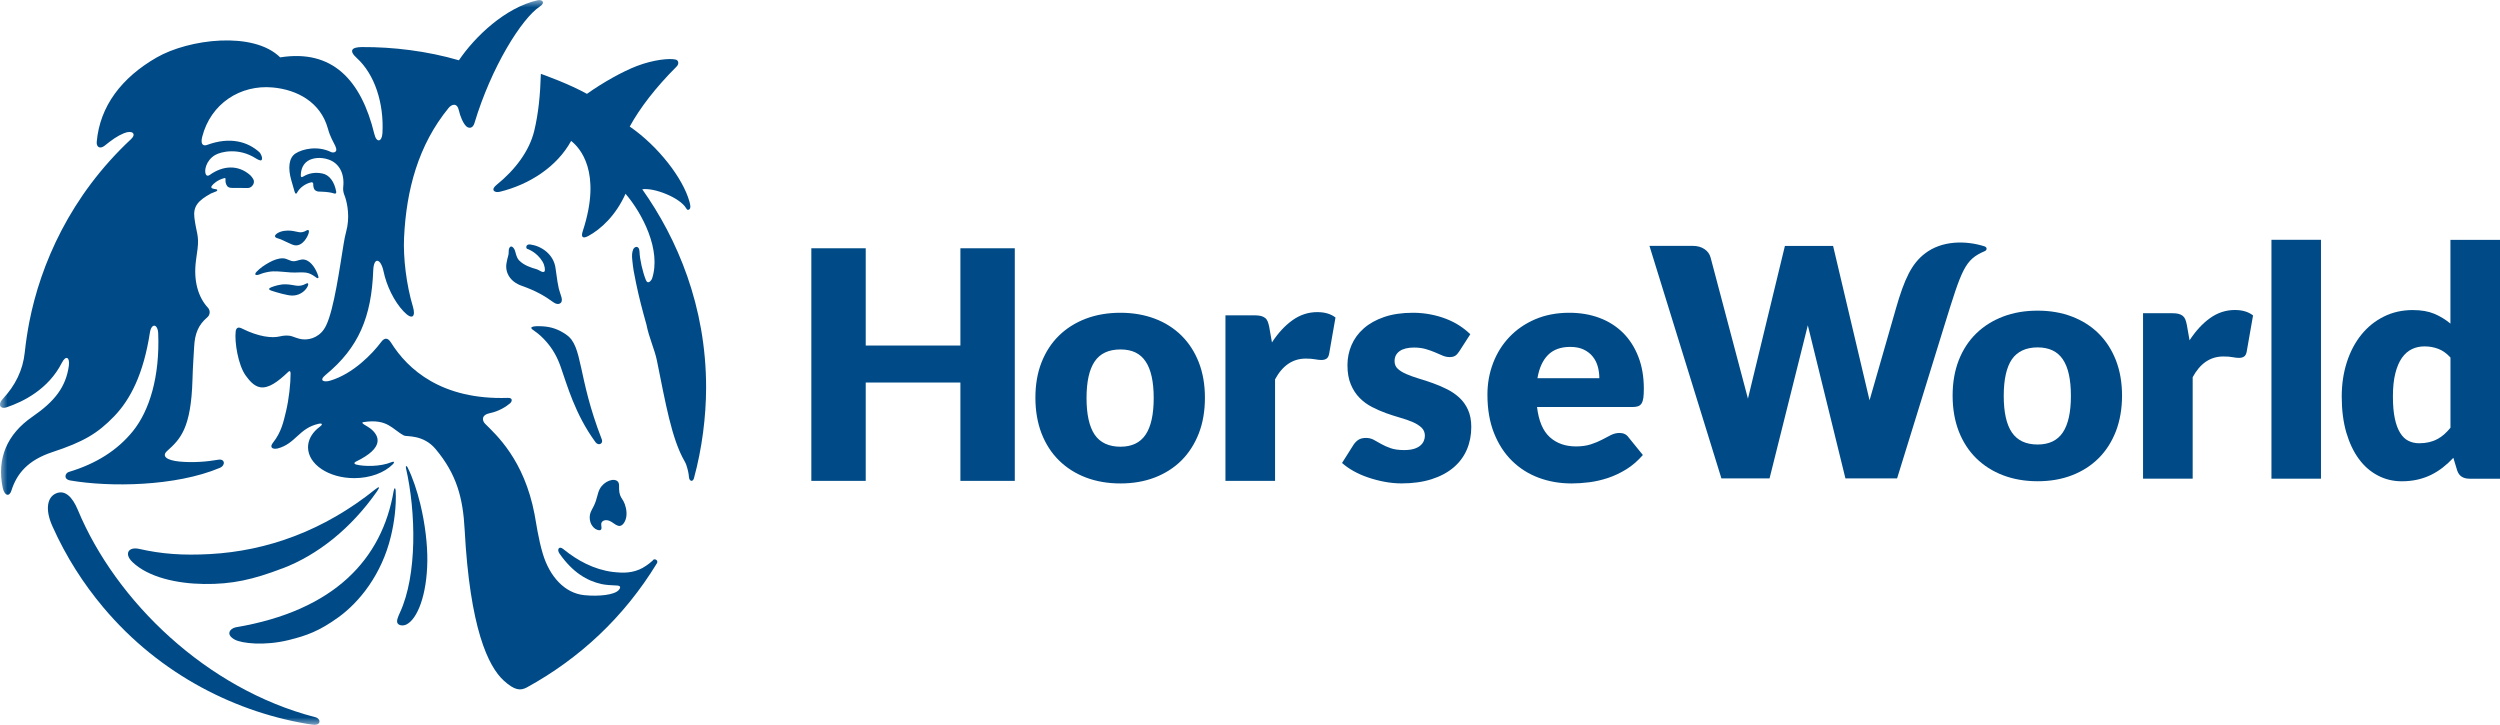
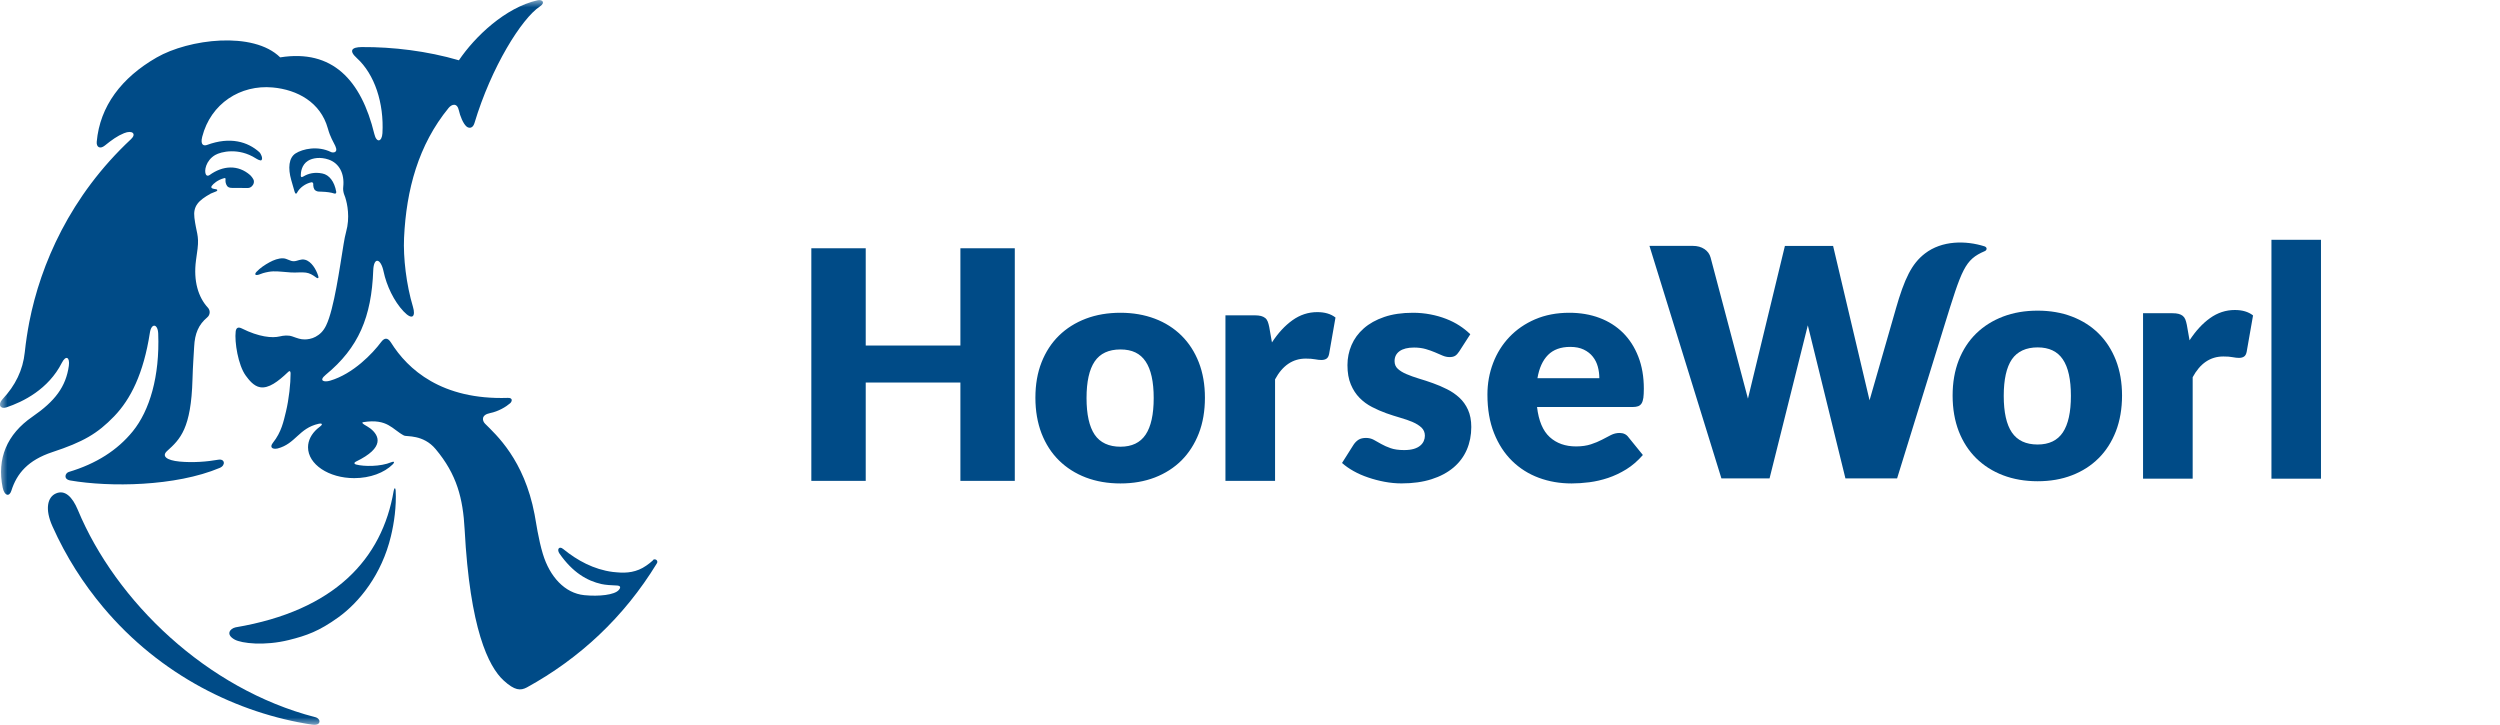
<svg xmlns="http://www.w3.org/2000/svg" width="169" height="49" viewBox="0 0 169 49" fill="none">
  <g clip-path="url(#clip0_180_1064)">
    <mask id="mask0_180_1064" style="mask-type:luminance" maskUnits="userSpaceOnUse" x="0" y="0" width="169" height="49">
-       <path d="M169 0H0V49H169V0Z" fill="white" />
-     </mask>
+       </mask>
    <g mask="url(#mask0_180_1064)">
      <path d="M41.768 32.559C41.52 32.278 40.837 32.519 40.551 33.041C40.371 33.37 40.382 33.713 40.14 34.205C40.021 34.446 39.929 34.578 39.885 34.771C39.831 35.002 39.885 35.283 39.964 35.429C40.066 35.619 40.208 35.762 40.375 35.816C40.64 35.904 40.698 35.789 40.647 35.514C40.586 35.188 40.966 35.036 41.35 35.287C41.541 35.412 41.727 35.575 41.907 35.551C42.128 35.524 42.295 35.212 42.339 34.927C42.394 34.557 42.288 34.137 42.145 33.876C42.057 33.719 41.921 33.58 41.87 33.285C41.816 32.963 41.904 32.712 41.768 32.559Z" fill="#004B87" />
      <path d="M35.253 19.314C36.205 19.65 36.8 19.989 37.415 20.437C37.741 20.675 38.084 20.526 37.955 20.088C37.792 19.525 37.772 19.762 37.554 18.127C37.428 17.18 36.589 16.624 35.844 16.526C35.525 16.485 35.542 16.794 35.637 16.821C35.637 16.821 36.276 17.021 36.674 17.683C36.834 17.947 36.874 18.297 36.8 18.358C36.67 18.463 36.453 18.249 36.286 18.202C35.885 18.09 35.413 17.937 35.083 17.594C34.903 17.391 34.869 17.109 34.815 16.953C34.767 16.817 34.692 16.716 34.614 16.678C34.465 16.604 34.376 16.834 34.387 17.004C34.404 17.258 34.315 17.316 34.237 17.805C34.135 18.429 34.489 19.043 35.253 19.314Z" fill="#004B87" />
      <path d="M43.403 12.797C44.215 12.665 45.962 13.367 46.377 14.066C46.445 14.181 46.492 14.229 46.598 14.154C46.73 14.056 46.642 13.764 46.604 13.621C46.163 12.044 44.494 9.879 42.57 8.556C43.253 7.304 44.331 5.903 45.738 4.499C45.914 4.322 45.884 4.071 45.663 4.024C45.255 3.932 44.195 4.027 43.056 4.461C42.101 4.824 40.732 5.591 39.678 6.344C39.097 6.022 38.383 5.703 37.785 5.459C37.095 5.177 36.562 4.991 36.562 4.991C36.521 6.395 36.402 7.644 36.117 8.838C35.79 10.195 34.839 11.474 33.554 12.509C33.153 12.834 33.418 13.055 33.792 12.963C35.76 12.482 37.642 11.294 38.608 9.527C39.182 9.971 40.715 11.61 39.396 15.62C39.267 16.01 39.369 16.166 39.763 15.956C40.603 15.508 41.626 14.575 42.285 13.099C43.417 14.415 44.728 16.916 44.072 18.856C44.015 18.962 43.797 19.264 43.661 18.928C43.44 18.381 43.247 17.52 43.233 17.028C43.219 16.546 42.883 16.665 42.805 16.855C42.723 17.055 42.706 17.275 42.744 17.601C42.808 18.202 42.839 18.375 42.998 19.141C43.192 20.084 43.437 21.014 43.699 21.94C43.869 22.822 44.256 23.623 44.409 24.38C44.99 27.24 45.398 29.645 46.271 31.168C46.319 31.25 46.36 31.328 46.394 31.43C46.506 31.762 46.557 32.03 46.574 32.254C46.598 32.546 46.836 32.597 46.91 32.332C47.464 30.31 47.729 28.152 47.733 26.215C47.739 20.685 45.772 16.119 43.417 12.797" fill="#004B87" />
      <path d="M38.291 22.629C37.748 22.256 37.269 22.09 36.643 22.056C36.297 22.035 35.644 22.039 36.042 22.31C36.453 22.592 36.674 22.809 36.929 23.097C37.357 23.582 37.663 24.125 37.89 24.763C38.336 26.012 38.856 27.979 40.256 29.893C40.453 30.161 40.8 29.998 40.681 29.699C39.029 25.462 39.416 23.406 38.295 22.636" fill="#004B87" />
      <path d="M19.933 16.583C20.452 16.651 20.792 16.023 20.87 15.749C20.921 15.562 20.837 15.511 20.738 15.569C20.317 15.823 20.15 15.647 19.671 15.596C19.419 15.569 19.018 15.589 18.743 15.772C18.509 15.932 18.57 16.051 18.75 16.102C19.161 16.224 19.698 16.553 19.933 16.583Z" fill="#004B87" />
      <path d="M20.697 19.172C20.177 19.464 19.922 19.236 19.324 19.219C18.933 19.209 18.549 19.335 18.328 19.423C18.155 19.494 18.142 19.579 18.328 19.643C18.729 19.779 19.402 19.966 19.708 19.979C20.663 20.02 21.071 18.965 20.701 19.172" fill="#004B87" />
    </g>
    <mask id="mask1_180_1064" style="mask-type:luminance" maskUnits="userSpaceOnUse" x="0" y="0" width="169" height="49">
      <path d="M169 0H0V49H169V0Z" fill="white" />
    </mask>
    <g mask="url(#mask1_180_1064)">
      <path d="M17.35 18.361C17.129 18.605 17.329 18.646 17.605 18.527C17.825 18.432 18.152 18.378 18.152 18.378C18.257 18.358 18.366 18.348 18.471 18.344C18.842 18.331 19.226 18.395 19.681 18.419C20.058 18.439 20.381 18.388 20.68 18.429C20.932 18.463 21.136 18.585 21.326 18.727C21.55 18.897 21.544 18.751 21.509 18.646C21.377 18.229 21.058 17.662 20.609 17.557C20.33 17.489 20.116 17.649 19.875 17.659C19.599 17.669 19.419 17.469 19.127 17.462C18.818 17.455 18.495 17.581 18.22 17.73C17.907 17.9 17.57 18.124 17.346 18.371" fill="#004B87" />
      <path d="M21.285 48.474C13.978 46.581 7.837 40.661 5.261 34.469C4.887 33.57 4.381 33.095 3.783 33.356C3.208 33.604 3.025 34.415 3.541 35.569C4.476 37.662 5.648 39.467 6.974 41.048C10.838 45.658 16.072 48.22 21.112 48.99C21.724 49.085 21.727 48.576 21.289 48.474" fill="#004B87" />
-       <path d="M19.097 38.425C21.459 37.523 23.722 35.742 25.489 33.211C25.697 32.912 25.656 32.851 25.37 33.078C21.849 35.904 18.016 37.245 14.203 37.455C12.33 37.557 10.916 37.448 9.407 37.105C8.683 36.943 8.374 37.438 8.952 37.994C10.039 39.036 11.983 39.453 13.778 39.477C15.691 39.504 17.115 39.178 19.093 38.422" fill="#004B87" />
      <path d="M44.144 37.876C43.994 38.015 43.841 38.13 43.685 38.239C43.046 38.686 42.366 38.754 41.707 38.69L41.418 38.663C40.14 38.496 39.029 37.893 38.067 37.109C37.795 36.888 37.625 37.139 37.822 37.421C38.71 38.697 39.688 39.267 40.667 39.484C40.919 39.541 41.343 39.569 41.673 39.579C41.938 39.586 41.993 39.694 41.829 39.884C41.547 40.217 40.49 40.332 39.498 40.233C38.176 40.101 37.163 38.982 36.698 37.448C36.395 36.451 36.229 35.257 36.137 34.771C35.433 31.067 33.53 29.384 32.789 28.641C32.599 28.447 32.507 28.05 33.129 27.925C33.693 27.813 34.21 27.501 34.485 27.26C34.621 27.141 34.686 26.883 34.329 26.897C29.853 27.046 27.562 24.967 26.434 23.162C26.203 22.792 25.979 22.836 25.765 23.121C25.187 23.898 23.875 25.272 22.318 25.733C21.917 25.852 21.516 25.75 22.019 25.336C24.249 23.504 25.115 21.411 25.231 18.28C25.265 17.347 25.741 17.452 25.931 18.358C26.131 19.311 26.634 20.366 27.28 21.048C27.899 21.703 28.103 21.364 27.916 20.743C27.464 19.236 27.253 17.415 27.314 16.078C27.464 12.828 28.283 9.791 30.329 7.294C30.533 7.047 30.903 6.918 31.022 7.471C31.1 7.827 31.304 8.353 31.535 8.55C31.692 8.682 31.957 8.702 32.072 8.326C33.214 4.526 35.263 1.255 36.494 0.438C36.895 0.17 36.65 -0.054 36.341 0.017C34.156 0.512 32.099 2.48 31.022 4.075C28.867 3.447 26.567 3.169 24.459 3.182C23.776 3.186 23.562 3.42 24.12 3.925C25.326 5.018 25.965 6.975 25.853 9.004C25.819 9.591 25.455 9.683 25.306 9.062C24.419 5.405 22.465 3.315 18.94 3.878C17.125 2.087 12.762 2.636 10.586 3.888C8.214 5.252 6.753 7.179 6.539 9.584C6.508 9.947 6.76 10.1 7.083 9.842C7.558 9.459 7.932 9.187 8.384 9.004C8.955 8.773 9.234 9.055 8.86 9.404C4.738 13.252 2.746 17.869 1.981 21.767C1.859 22.402 1.75 23.101 1.675 23.81C1.55 25.021 1.037 26.062 0.17 26.985C-0.173 27.352 0.031 27.671 0.421 27.542C1.563 27.165 3.273 26.313 4.177 24.532C4.459 23.979 4.734 24.152 4.653 24.733C4.456 26.14 3.725 27.114 2.192 28.169C0.466 29.357 -0.221 31.006 0.18 32.96C0.296 33.519 0.629 33.604 0.765 33.18C1.139 31.996 1.9 31.107 3.534 30.564C5.621 29.876 6.586 29.316 7.718 28.142C8.829 26.989 9.703 25.258 10.131 22.497C10.236 21.808 10.671 21.889 10.695 22.548C10.807 25.445 10.111 27.759 8.979 29.153C7.936 30.439 6.498 31.352 4.649 31.904C4.405 31.979 4.262 32.397 4.758 32.481C7.405 32.936 11.851 32.892 14.855 31.63C15.266 31.457 15.209 30.995 14.753 31.077C13.999 31.212 13.03 31.287 12.14 31.202C11.253 31.117 10.913 30.832 11.297 30.486C12.184 29.686 12.921 28.977 13.013 25.628C13.037 24.733 13.101 23.922 13.125 23.44C13.169 22.541 13.424 21.944 14.009 21.455C14.213 21.285 14.23 20.987 14.05 20.794C13.404 20.098 13.064 18.992 13.248 17.608C13.285 17.337 13.326 17.075 13.356 16.814C13.465 15.895 13.265 15.725 13.142 14.721C13.047 13.937 13.397 13.56 14.25 13.085C14.254 13.085 14.26 13.082 14.264 13.079C14.424 13.008 14.495 12.98 14.624 12.933C14.706 12.906 14.733 12.8 14.57 12.787C14.505 12.78 14.424 12.76 14.379 12.746C14.277 12.716 14.26 12.648 14.315 12.566C14.42 12.421 14.719 12.156 15.151 12.044C15.215 12.027 15.256 12.037 15.246 12.129C15.229 12.258 15.253 12.431 15.351 12.57C15.402 12.641 15.497 12.702 15.667 12.702C15.919 12.702 16.418 12.709 16.762 12.709C16.864 12.709 17.013 12.651 17.108 12.488C17.173 12.38 17.183 12.237 17.139 12.149C17.078 12.024 16.976 11.895 16.918 11.844C16.096 11.118 15.066 11.182 14.162 11.837C14.063 11.908 13.965 11.878 13.924 11.806C13.781 11.566 13.914 10.846 14.549 10.477C14.937 10.253 16.123 9.961 17.292 10.704C17.367 10.751 17.611 10.897 17.679 10.823C17.791 10.7 17.622 10.368 17.54 10.293C16.748 9.578 15.555 9.221 13.995 9.798C13.802 9.869 13.52 9.835 13.669 9.248C14.247 6.992 16.259 5.71 18.441 5.913C20.102 6.066 21.666 6.914 22.159 8.672C22.335 9.303 22.522 9.554 22.665 9.863C22.896 10.368 22.475 10.327 22.38 10.28C21.479 9.835 20.463 10.063 19.98 10.371C19.521 10.667 19.457 11.362 19.688 12.173C19.776 12.478 19.851 12.737 19.912 12.95C19.95 13.072 20.007 13.16 20.079 13.028C20.255 12.692 20.643 12.407 21.051 12.322C21.119 12.309 21.18 12.366 21.176 12.438C21.176 12.468 21.173 12.499 21.176 12.533C21.18 12.631 21.207 12.726 21.251 12.8C21.289 12.868 21.411 12.946 21.54 12.95C21.622 12.95 21.707 12.957 21.788 12.96C22.057 12.97 22.373 13.004 22.597 13.082C22.702 13.119 22.74 13.038 22.73 12.967C22.607 12.271 22.257 11.823 21.798 11.729C21.275 11.62 20.85 11.722 20.503 11.932C20.354 12.024 20.334 11.935 20.334 11.851C20.334 11.664 20.378 11.145 20.82 10.87C21.129 10.677 21.659 10.595 22.213 10.785C22.92 11.026 23.304 11.725 23.202 12.638C23.182 12.818 23.209 12.97 23.253 13.113C23.28 13.197 23.311 13.279 23.345 13.36V13.367C23.477 13.778 23.671 14.7 23.396 15.678C23.338 15.888 23.28 16.173 23.226 16.512C22.978 18.002 22.587 20.895 22.046 22.001C21.849 22.409 21.605 22.616 21.333 22.765C21.085 22.904 20.779 22.948 20.592 22.945C20.31 22.945 20.133 22.873 19.756 22.741C19.487 22.646 19.165 22.68 18.913 22.741C18.403 22.866 17.506 22.785 16.344 22.202C16.13 22.096 15.966 22.127 15.932 22.409C15.848 23.107 16.092 24.675 16.612 25.391C16.82 25.672 17.146 26.107 17.591 26.178C18.159 26.273 18.794 25.798 19.47 25.153C19.603 25.024 19.64 25.109 19.644 25.241C19.647 25.913 19.532 26.995 19.331 27.823C19.168 28.488 19.029 29.204 18.451 29.93C18.213 30.229 18.393 30.395 18.77 30.317C19.994 29.991 20.198 28.95 21.537 28.648C21.785 28.593 21.836 28.685 21.635 28.834C21.567 28.885 21.503 28.939 21.438 28.994C21.054 29.34 20.823 29.771 20.823 30.235C20.823 31.389 22.22 32.322 23.946 32.322C25.027 32.322 25.979 31.955 26.539 31.399C26.716 31.223 26.624 31.175 26.461 31.243C25.71 31.558 24.599 31.538 24.089 31.406C23.885 31.355 23.963 31.25 24.058 31.206C26.047 30.249 25.625 29.438 25.047 28.973C24.84 28.804 24.3 28.58 24.565 28.536C26.206 28.278 26.515 29.028 27.314 29.445C27.477 29.53 28.612 29.357 29.448 30.358C30.89 32.078 31.297 33.693 31.41 35.799C31.766 42.5 33.014 45.058 34.05 46.004C34.794 46.683 35.182 46.7 35.617 46.469C39.168 44.515 42.163 41.75 44.402 38.086C44.531 37.893 44.273 37.723 44.134 37.862" fill="#004B87" />
    </g>
    <path d="M26.614 33.177C25.832 37.777 22.634 41.275 15.926 42.408C15.548 42.493 15.229 42.89 15.871 43.239C16.334 43.49 17.866 43.677 19.525 43.266C20.728 42.968 21.578 42.663 22.866 41.736C24.279 40.722 25.809 38.839 26.427 36.244C26.645 35.338 26.804 34.232 26.747 33.16C26.736 32.963 26.651 32.949 26.614 33.18" fill="#004B87" />
-     <path d="M27.559 31.602C27.491 31.47 27.406 31.474 27.443 31.647C28.123 34.605 28.211 38.87 27.039 41.404C26.889 41.73 26.794 41.974 26.869 42.12C26.957 42.289 27.243 42.327 27.474 42.215C28.211 41.852 28.864 40.23 28.888 37.903C28.898 36.814 28.745 35.443 28.412 34.069C28.208 33.221 27.889 32.254 27.555 31.602" fill="#004B87" />
    <path d="M137.744 30.049C138.515 30.049 139.083 29.777 139.446 29.234C139.81 28.692 139.993 27.867 139.993 26.761C139.993 25.655 139.813 24.831 139.446 24.291C139.083 23.752 138.515 23.484 137.744 23.484C136.972 23.484 136.374 23.752 136.003 24.291C135.636 24.831 135.453 25.655 135.453 26.761C135.453 27.867 135.636 28.695 136.003 29.234C136.374 29.777 136.952 30.049 137.744 30.049ZM137.744 21C138.593 21 139.368 21.133 140.068 21.401C140.765 21.669 141.366 22.049 141.866 22.544C142.366 23.04 142.756 23.643 143.035 24.352C143.31 25.061 143.45 25.859 143.45 26.741C143.45 27.623 143.31 28.437 143.035 29.153C142.756 29.869 142.369 30.476 141.866 30.975C141.366 31.474 140.765 31.86 140.068 32.128C139.368 32.4 138.593 32.532 137.744 32.532C136.894 32.532 136.105 32.396 135.405 32.128C134.702 31.86 134.097 31.474 133.59 30.975C133.084 30.476 132.69 29.866 132.411 29.153C132.136 28.437 131.997 27.633 131.997 26.741C131.997 25.849 132.136 25.061 132.411 24.352C132.69 23.643 133.081 23.043 133.59 22.544C134.1 22.049 134.705 21.669 135.405 21.401C136.109 21.133 136.887 21 137.744 21Z" fill="#004B87" />
    <path d="M144.87 32.359V21.174H146.858C147.025 21.174 147.161 21.187 147.273 21.218C147.385 21.245 147.477 21.292 147.555 21.353C147.63 21.414 147.688 21.496 147.728 21.594C147.766 21.696 147.803 21.818 147.83 21.961L148.014 23.006C148.425 22.375 148.884 21.872 149.397 21.506C149.907 21.14 150.468 20.956 151.073 20.956C151.586 20.956 151.994 21.078 152.306 21.323L151.875 23.782C151.844 23.935 151.79 24.04 151.701 24.101C151.616 24.162 151.501 24.193 151.355 24.193C151.232 24.193 151.086 24.176 150.923 24.145C150.757 24.111 150.549 24.098 150.298 24.098C149.418 24.098 148.728 24.566 148.225 25.499V32.359H144.874H144.87Z" fill="#004B87" />
    <path d="M156.898 16.21H153.55V32.359H156.898V16.21Z" fill="#004B87" />
-     <path d="M163.535 29.964C163.78 29.964 164.001 29.94 164.201 29.893C164.398 29.845 164.582 29.781 164.745 29.692C164.912 29.608 165.068 29.499 165.217 29.37C165.364 29.241 165.51 29.088 165.652 28.916V24.169C165.394 23.888 165.119 23.691 164.827 23.582C164.534 23.47 164.228 23.416 163.902 23.416C163.576 23.416 163.307 23.477 163.049 23.599C162.791 23.721 162.563 23.918 162.373 24.186C162.183 24.454 162.033 24.807 161.924 25.238C161.815 25.669 161.761 26.191 161.761 26.802C161.761 27.413 161.805 27.887 161.89 28.291C161.975 28.695 162.098 29.021 162.254 29.268C162.407 29.516 162.594 29.696 162.811 29.801C163.029 29.91 163.27 29.964 163.535 29.964ZM166.927 32.359C166.72 32.359 166.543 32.312 166.404 32.22C166.264 32.128 166.166 31.986 166.104 31.799L165.846 30.948C165.625 31.185 165.391 31.402 165.143 31.596C164.898 31.789 164.633 31.955 164.347 32.098C164.062 32.237 163.756 32.346 163.43 32.42C163.104 32.495 162.747 32.535 162.366 32.535C161.782 32.535 161.241 32.407 160.745 32.145C160.249 31.887 159.817 31.514 159.457 31.022C159.097 30.534 158.815 29.933 158.607 29.228C158.403 28.519 158.301 27.711 158.301 26.805C158.301 25.971 158.417 25.197 158.648 24.481C158.879 23.765 159.205 23.148 159.627 22.625C160.048 22.103 160.555 21.696 161.146 21.401C161.737 21.106 162.39 20.96 163.1 20.96C163.678 20.96 164.164 21.045 164.565 21.214C164.966 21.384 165.326 21.604 165.649 21.876V16.213H169V32.362H166.927V32.359Z" fill="#004B87" />
    <path d="M107.065 23.633C107.316 23.755 107.52 23.915 107.677 24.115C107.833 24.312 107.945 24.539 108.013 24.79C108.081 25.041 108.115 25.299 108.115 25.567H103.931C104.047 24.885 104.285 24.359 104.645 23.996C105.005 23.633 105.508 23.45 106.147 23.45C106.507 23.45 106.813 23.511 107.065 23.633ZM103.775 21.584C103.092 21.879 102.514 22.279 102.035 22.782C101.556 23.287 101.189 23.871 100.934 24.542C100.679 25.211 100.55 25.92 100.55 26.67C100.55 27.664 100.699 28.532 100.998 29.282C101.297 30.032 101.705 30.656 102.218 31.158C102.735 31.664 103.337 32.044 104.023 32.298C104.71 32.553 105.447 32.681 106.236 32.681C106.616 32.681 107.021 32.654 107.442 32.6C107.863 32.546 108.285 32.447 108.706 32.308C109.128 32.166 109.539 31.972 109.94 31.725C110.341 31.477 110.711 31.155 111.058 30.758L110.086 29.56C109.95 29.367 109.746 29.268 109.481 29.268C109.281 29.268 109.087 29.316 108.903 29.407C108.72 29.503 108.519 29.608 108.298 29.723C108.078 29.838 107.829 29.944 107.547 30.035C107.265 30.127 106.932 30.178 106.545 30.178C105.814 30.178 105.223 29.967 104.761 29.547C104.298 29.126 104.013 28.447 103.904 27.514H110.368C110.521 27.514 110.643 27.494 110.739 27.46C110.837 27.423 110.915 27.358 110.973 27.267C111.031 27.172 111.068 27.046 111.092 26.89C111.112 26.731 111.123 26.527 111.123 26.273C111.123 25.469 111 24.746 110.749 24.108C110.501 23.47 110.154 22.934 109.712 22.493C109.267 22.056 108.74 21.72 108.122 21.489C107.507 21.258 106.827 21.143 106.086 21.143C105.226 21.143 104.458 21.292 103.778 21.584M99.384 22.588C99.173 22.381 98.932 22.188 98.66 22.012C98.388 21.835 98.086 21.682 97.753 21.553C97.423 21.425 97.066 21.323 96.689 21.252C96.312 21.18 95.921 21.143 95.516 21.143C94.776 21.143 94.126 21.238 93.573 21.428C93.015 21.618 92.556 21.876 92.189 22.201C91.822 22.524 91.544 22.904 91.363 23.328C91.18 23.755 91.088 24.207 91.088 24.681C91.088 25.194 91.163 25.628 91.316 25.988C91.465 26.347 91.666 26.653 91.911 26.9C92.155 27.148 92.434 27.352 92.75 27.514C93.063 27.677 93.382 27.816 93.705 27.932C94.031 28.047 94.347 28.149 94.663 28.24C94.976 28.329 95.258 28.427 95.499 28.532C95.744 28.637 95.941 28.763 96.094 28.905C96.244 29.051 96.322 29.235 96.322 29.455C96.322 29.577 96.298 29.696 96.247 29.811C96.196 29.927 96.118 30.032 96.009 30.123C95.9 30.215 95.758 30.29 95.578 30.344C95.397 30.398 95.177 30.425 94.918 30.425C94.551 30.425 94.245 30.381 94.004 30.296C93.763 30.212 93.552 30.117 93.372 30.015C93.192 29.913 93.022 29.821 92.869 29.733C92.713 29.648 92.539 29.604 92.342 29.604C92.135 29.604 91.965 29.645 91.836 29.726C91.703 29.811 91.594 29.923 91.499 30.066L90.721 31.297C90.939 31.491 91.197 31.674 91.499 31.843C91.802 32.013 92.132 32.159 92.488 32.278C92.845 32.4 93.216 32.498 93.596 32.569C93.977 32.641 94.361 32.678 94.745 32.678C95.51 32.678 96.183 32.583 96.77 32.396C97.359 32.21 97.851 31.945 98.252 31.609C98.653 31.27 98.952 30.87 99.156 30.401C99.357 29.933 99.459 29.421 99.459 28.868C99.459 28.413 99.384 28.027 99.238 27.704C99.092 27.379 98.895 27.104 98.65 26.88C98.402 26.653 98.127 26.463 97.817 26.31C97.508 26.154 97.189 26.018 96.866 25.903C96.543 25.788 96.227 25.682 95.914 25.591C95.605 25.496 95.326 25.397 95.082 25.292C94.837 25.19 94.64 25.068 94.493 24.933C94.344 24.797 94.273 24.624 94.273 24.413C94.273 24.125 94.385 23.901 94.612 23.738C94.84 23.576 95.166 23.494 95.591 23.494C95.883 23.494 96.149 23.531 96.38 23.596C96.611 23.664 96.818 23.738 97.002 23.816C97.185 23.898 97.355 23.969 97.515 24.037C97.675 24.105 97.831 24.139 97.991 24.139C98.15 24.139 98.266 24.112 98.365 24.054C98.46 23.996 98.551 23.898 98.64 23.762L99.398 22.585L99.384 22.588ZM86.194 32.508V25.645C86.697 24.709 87.391 24.241 88.271 24.241C88.522 24.241 88.733 24.257 88.896 24.288C89.063 24.322 89.205 24.335 89.328 24.335C89.47 24.335 89.586 24.305 89.674 24.244C89.763 24.183 89.817 24.078 89.848 23.925L90.279 21.465C89.97 21.221 89.559 21.099 89.046 21.099C88.441 21.099 87.883 21.282 87.37 21.648C86.857 22.015 86.395 22.517 85.984 23.148L85.8 22.103C85.773 21.961 85.735 21.838 85.698 21.737C85.657 21.635 85.6 21.553 85.525 21.496C85.45 21.435 85.355 21.391 85.243 21.36C85.13 21.333 84.991 21.316 84.828 21.316H82.84V32.508H86.191H86.194ZM74 29.384C73.633 28.841 73.45 28.013 73.45 26.907C73.45 25.801 73.633 24.977 74 24.434C74.367 23.894 74.948 23.623 75.74 23.623C76.532 23.623 77.079 23.891 77.443 24.434C77.807 24.973 77.99 25.798 77.99 26.907C77.99 28.017 77.807 28.841 77.443 29.384C77.079 29.927 76.512 30.198 75.74 30.198C74.969 30.198 74.367 29.927 74 29.384ZM73.402 21.543C72.702 21.811 72.094 22.191 71.587 22.687C71.081 23.182 70.687 23.786 70.408 24.495C70.129 25.204 69.993 26.001 69.993 26.887C69.993 27.772 70.133 28.583 70.408 29.299C70.687 30.015 71.078 30.622 71.587 31.124C72.094 31.623 72.702 32.01 73.402 32.278C74.106 32.546 74.887 32.681 75.744 32.681C76.6 32.681 77.368 32.546 78.068 32.278C78.768 32.006 79.367 31.623 79.87 31.124C80.369 30.622 80.76 30.015 81.039 29.299C81.317 28.583 81.453 27.779 81.453 26.887C81.453 25.994 81.314 25.204 81.039 24.495C80.76 23.786 80.373 23.185 79.87 22.687C79.367 22.191 78.768 21.808 78.068 21.543C77.368 21.279 76.593 21.143 75.744 21.143C74.894 21.143 74.106 21.275 73.402 21.543ZM68.6 16.783H64.923V23.358H58.523V16.783H54.846V32.508H58.523V25.859H64.923V32.508H68.6V16.783Z" fill="#004B87" />
    <path d="M128.149 20.912C127.466 23.28 126.382 27.06 126.382 27.06L123.918 16.627H120.659L118.161 26.948L115.636 17.408C115.571 17.17 115.432 16.98 115.221 16.838C115.007 16.695 114.745 16.621 114.426 16.621H111.503L116.367 32.339H119.622L122.209 21.991L124.751 32.339H128.244C128.244 32.339 130.025 26.578 131.412 22.096C132.629 18.164 132.812 17.557 134.178 16.973C134.314 16.916 134.362 16.722 134.148 16.651C132.88 16.251 131.273 16.251 130.127 17.136C129.233 17.825 128.747 18.819 128.146 20.916" fill="#004B87" />
  </g>
  <defs>
    <clipPath id="clip0_180_1064">
      <rect width="169" height="49" fill="white" />
    </clipPath>
  </defs>
</svg>